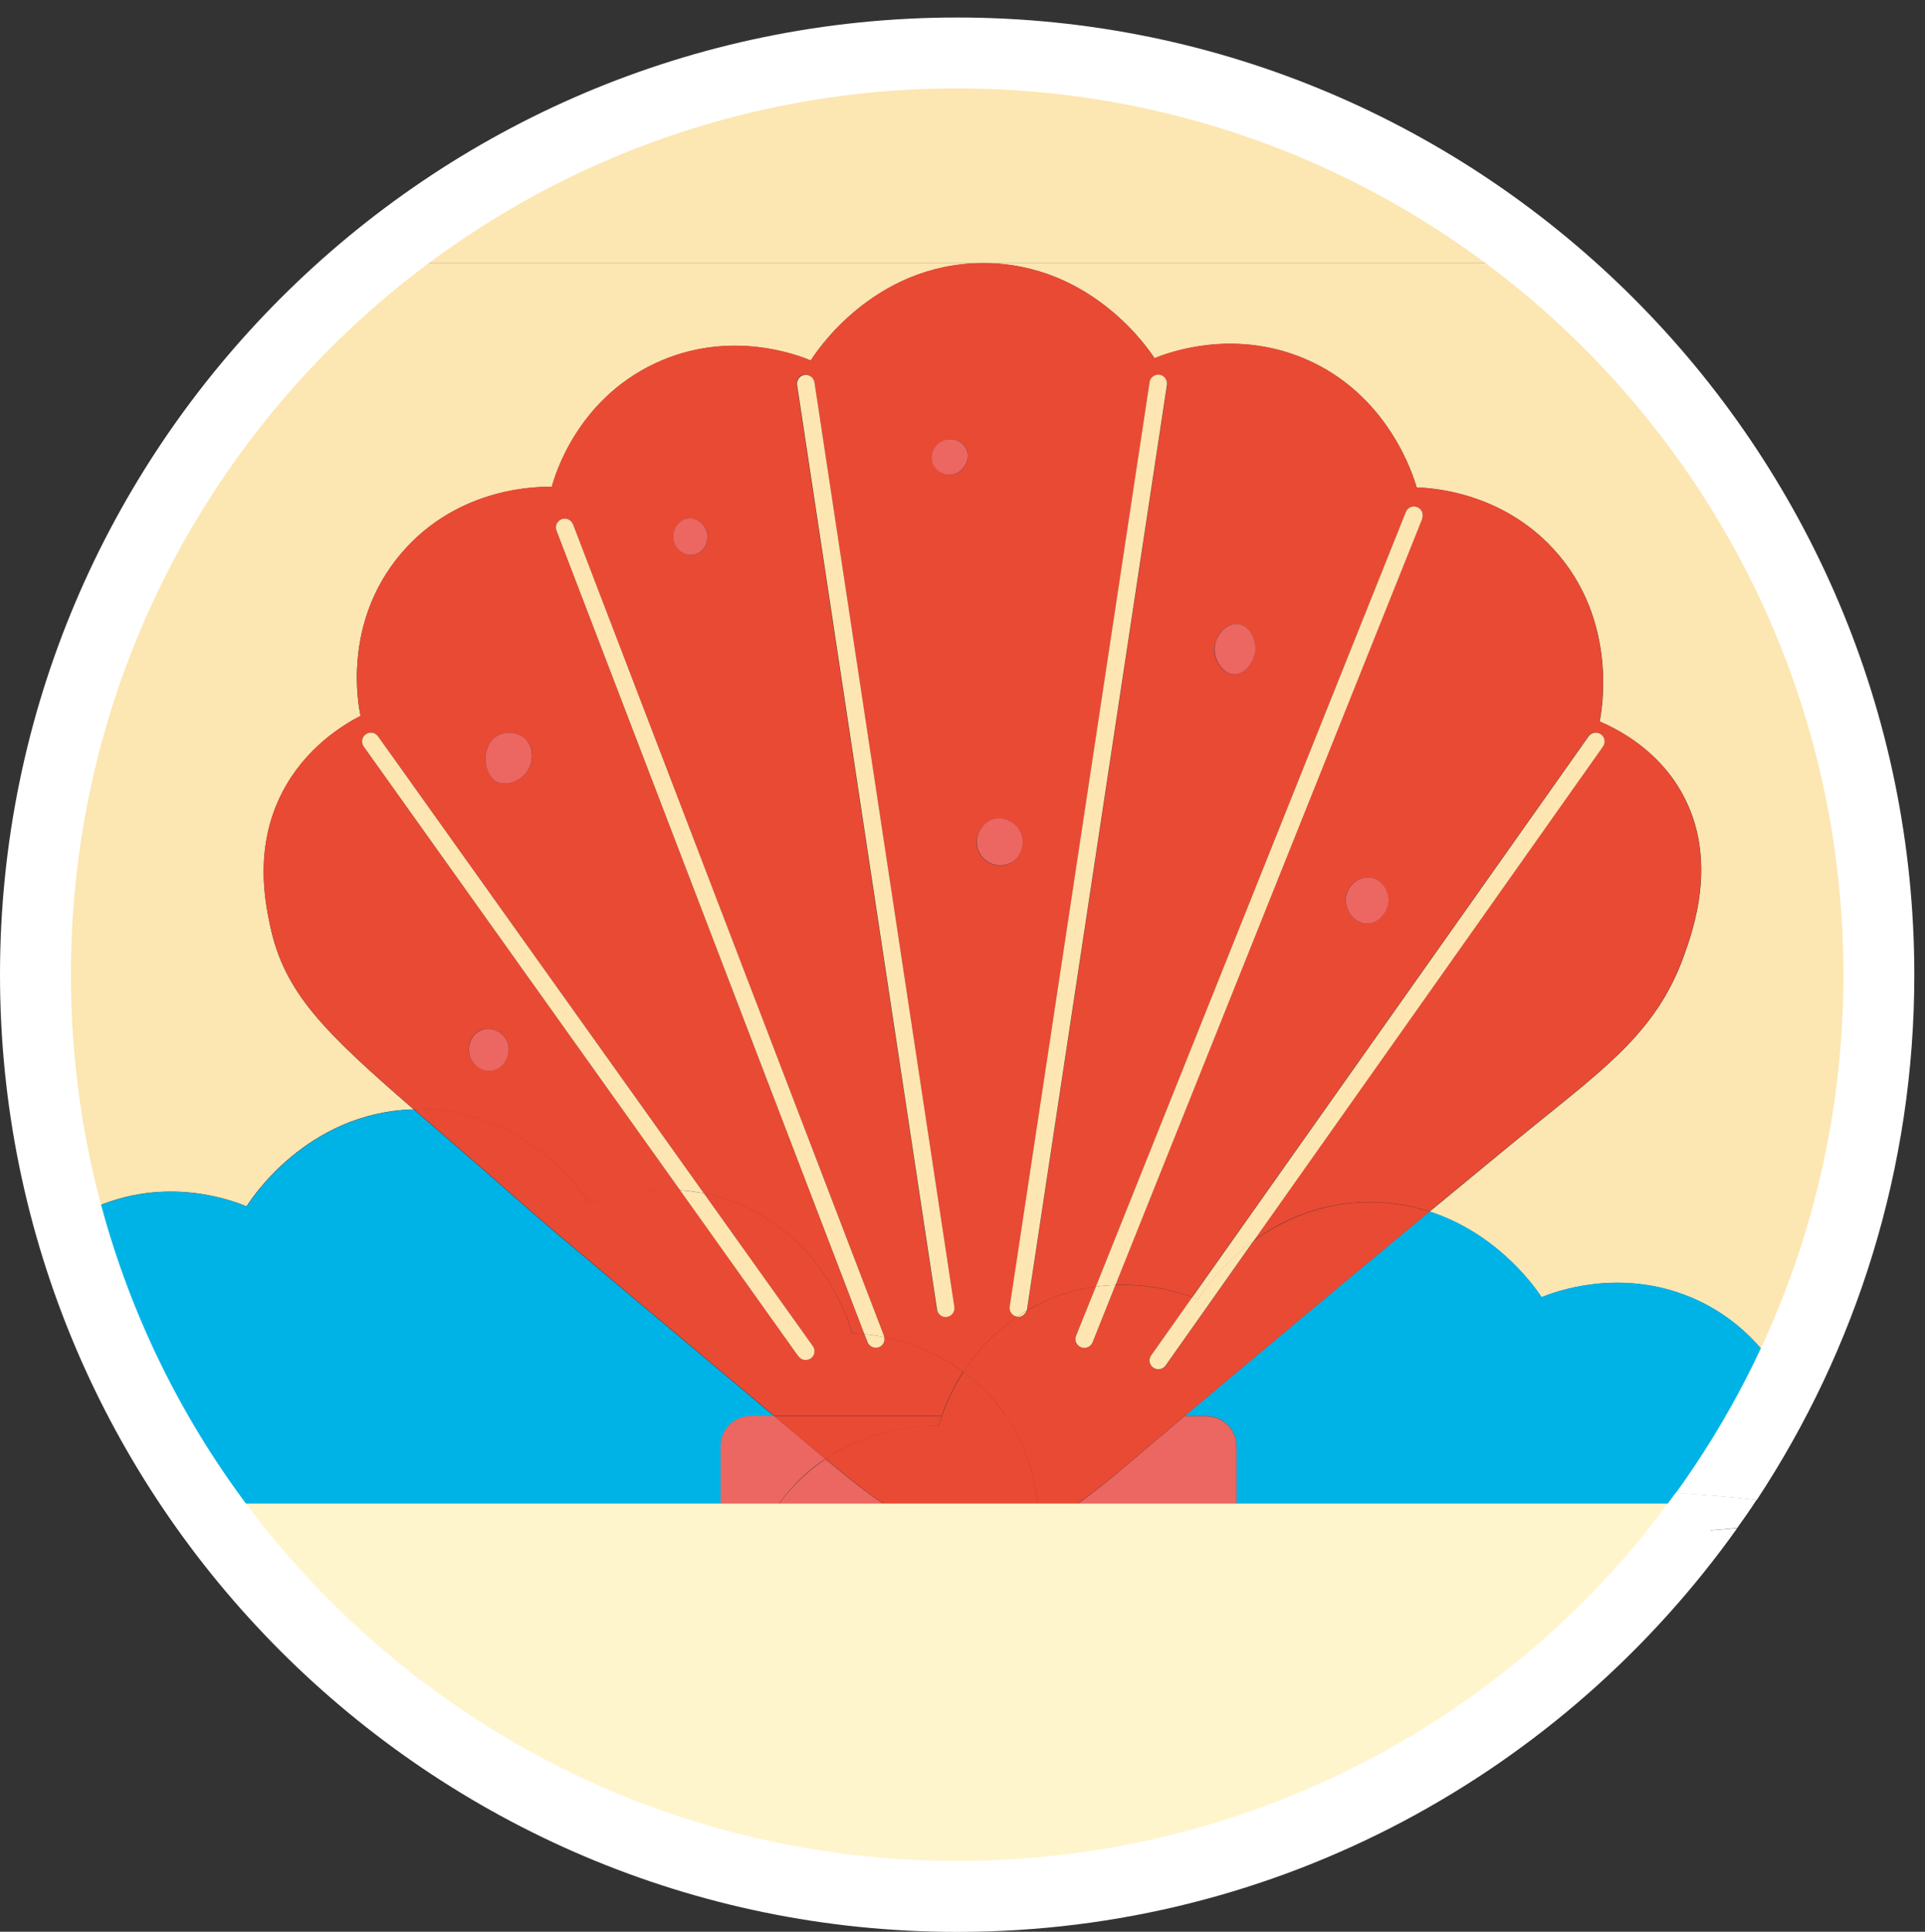
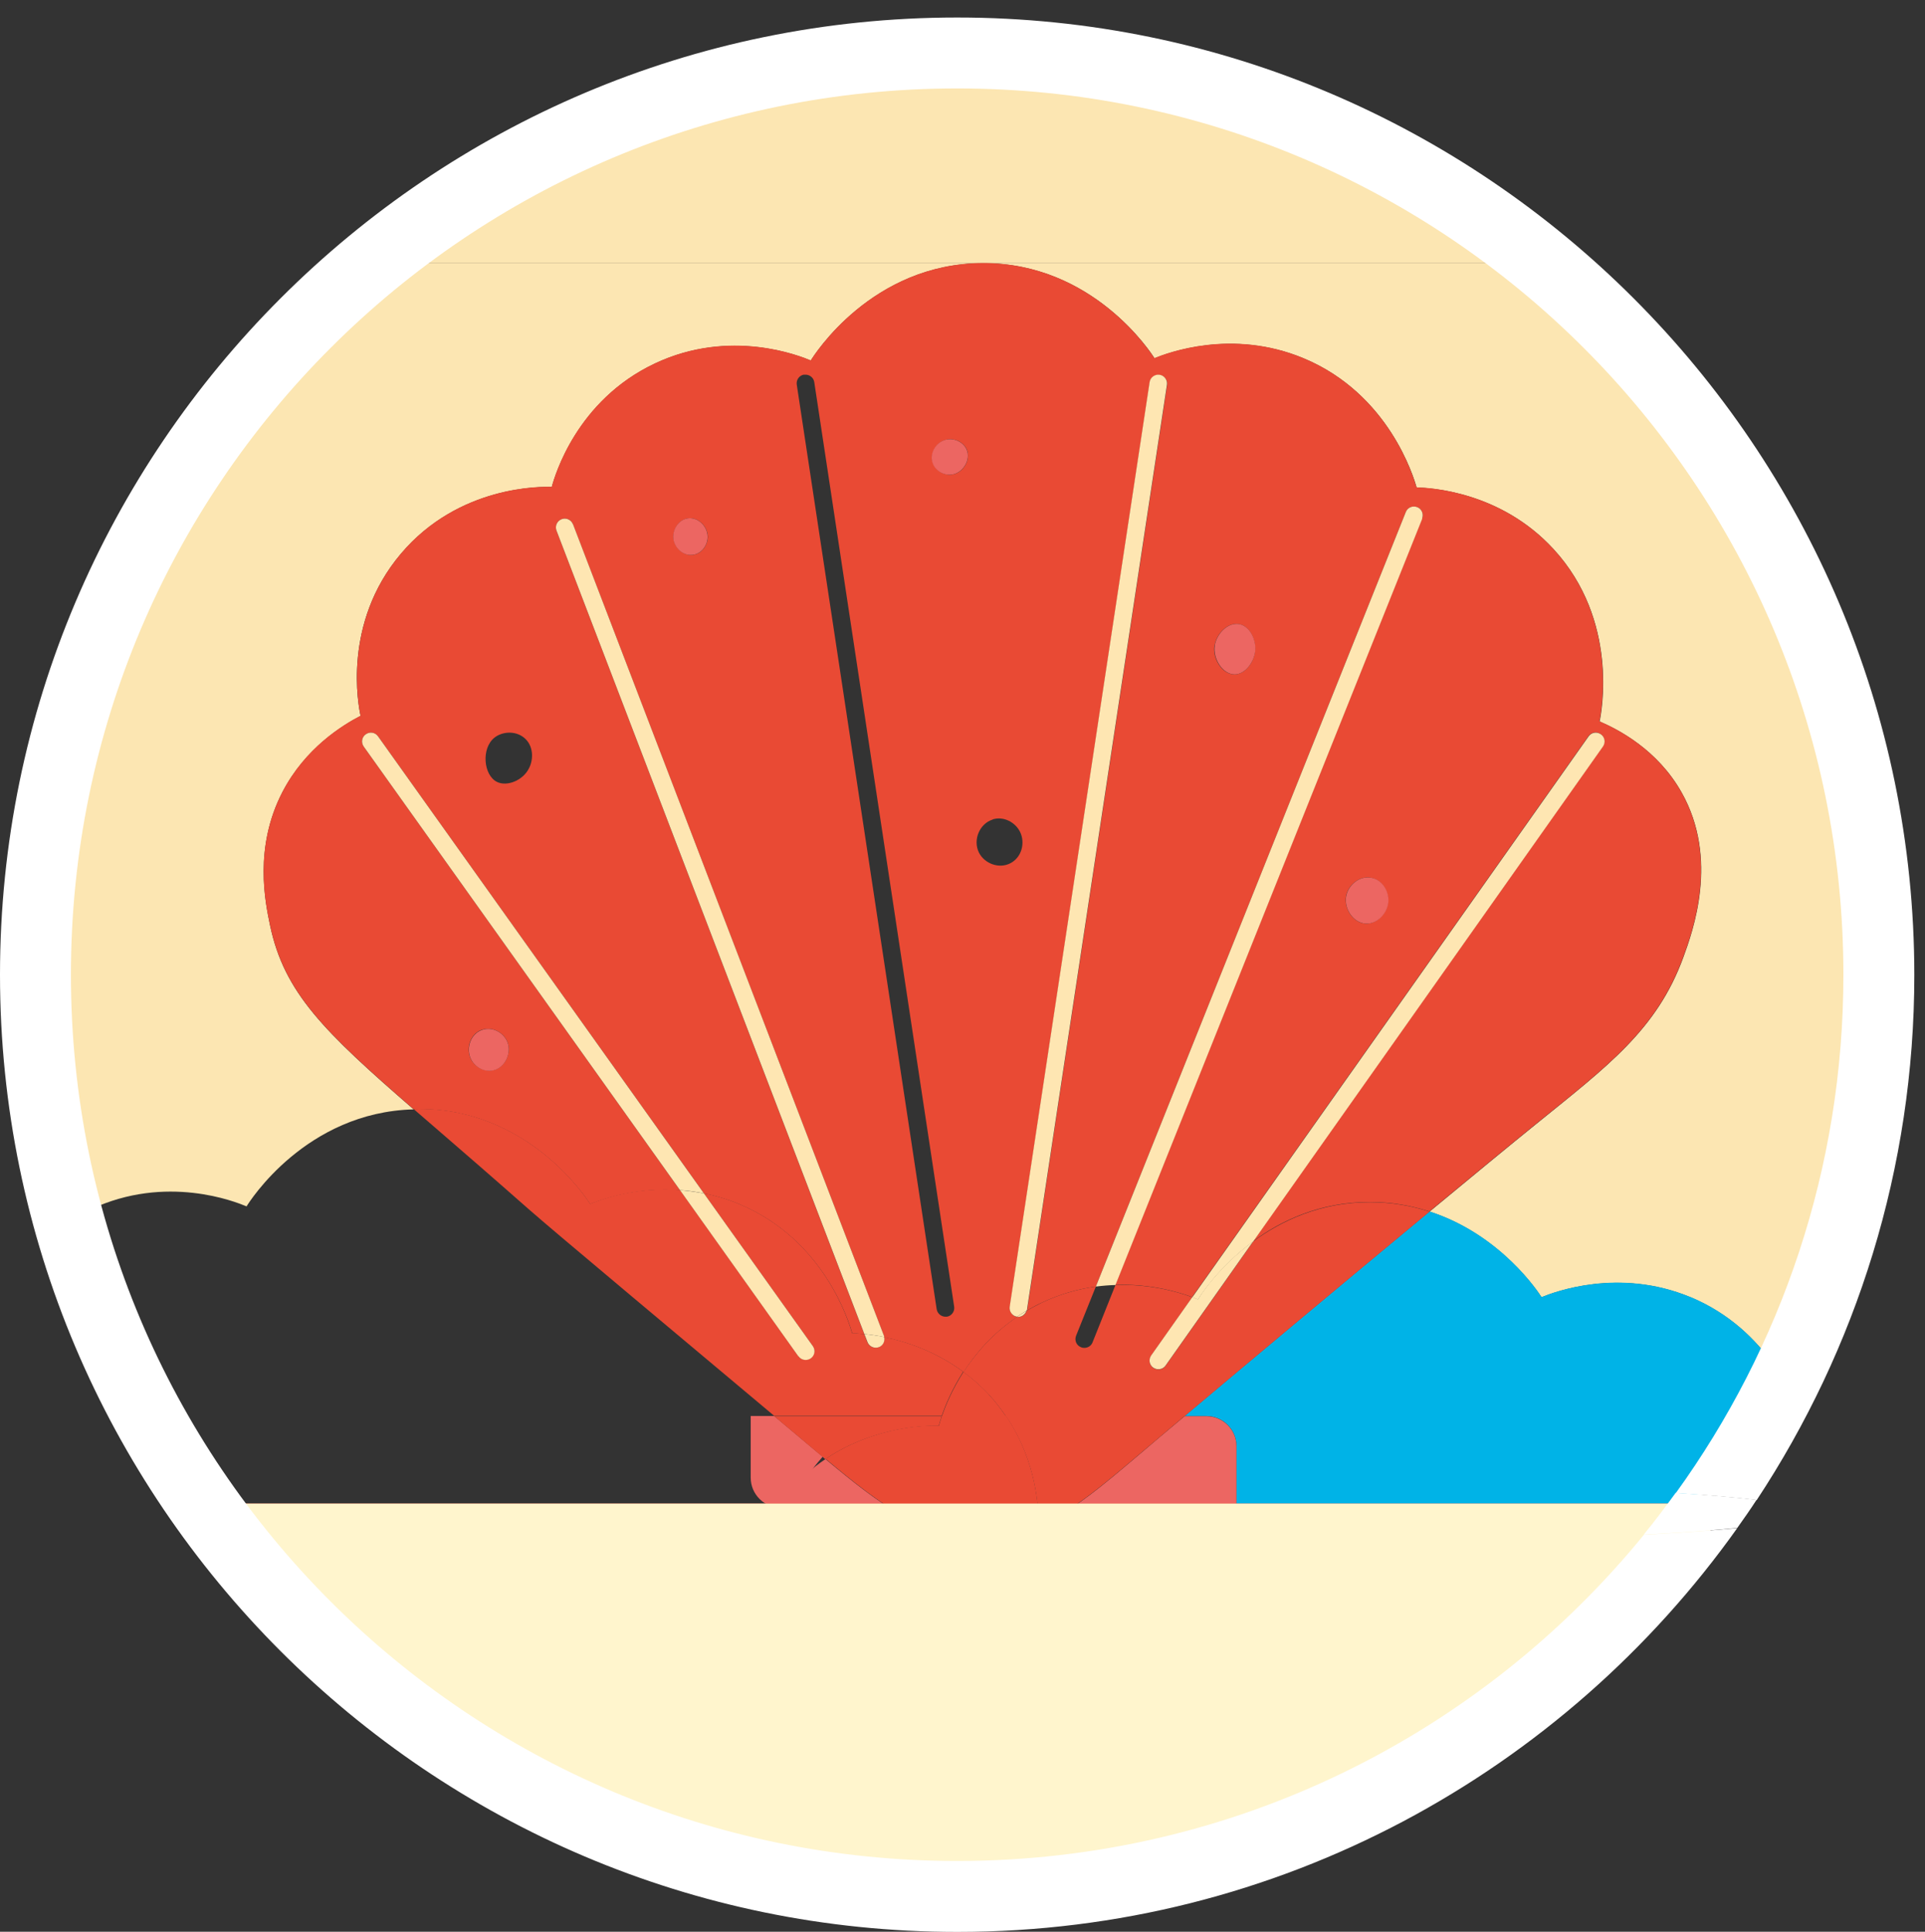
<svg xmlns="http://www.w3.org/2000/svg" id="Calque_1" viewBox="0 0 109.93 110.31">
  <rect x="0" y="0" width="109.93" height="110.31" fill="#333333" stroke="none" />
  <defs>
    <clipPath id="clippath">
      <rect x=".62" width="109.31" height="109.31" style="fill:none;" />
    </clipPath>
    <clipPath id="clippath-1">
      <rect x=".62" width="109.31" height="109.31" style="fill:none;" />
    </clipPath>
  </defs>
  <path d="M53.14,2.6c12.99,0,24.88,4.67,34.1,12.42h22.07V1H0v14.03h19.04C28.26,7.28,40.15,2.6,53.14,2.6Z" style="fill:none;" />
  <path d="M106.2,55.66c0,7.96-1.77,15.51-4.91,22.29,1.16,1.66,1.62,3.18,1.71,3.51.65.02,3.59.17,6.32,2.18V15.03h-22.07c11.58,9.73,18.95,24.32,18.95,40.63Z" style="fill:none;" />
  <path d="M2.35,71C.89,66.14.09,60.99.09,55.66.09,39.34,7.46,24.76,19.04,15.03H0v59.23c.47-.97,1.21-2.16,2.35-3.25Z" style="fill:none;" />
  <path d="M5.18,69.06c4.31-2.03,8.28-.43,8.9-.17.17-.28,3.39-5.38,9.54-5.54-5.13-4.45-7.39-6.66-8.2-10.51-.27-1.31-.93-4.43.7-7.59,1.31-2.53,3.44-3.83,4.47-4.37-.12-.55-1.06-5.28,2.3-9.25,3.31-3.92,8.04-3.84,8.62-3.82.17-.62,1.42-4.94,5.89-7.05,4.31-2.03,8.28-.43,8.9-.17.18-.29,3.48-5.54,9.82-5.56H19.04C7.46,24.76.09,39.34.09,55.66c0,5.34.8,10.49,2.26,15.35.76-.73,1.69-1.41,2.83-1.95Z" style="fill:#fce6b2;" />
  <path d="M56.13,15.03h31.12c-9.22-7.75-21.11-12.42-34.1-12.42S28.26,7.28,19.04,15.03h37.09Z" style="fill:#fce6b2;" />
  <path d="M65.93,20.46c.74-.3,4.41-1.7,8.51,0,4.87,2.03,6.29,6.78,6.46,7.38.77.02,4.79.22,7.82,3.52,3.74,4.07,2.74,9.31,2.63,9.84,1.07.46,3.31,1.61,4.68,4.05,2.15,3.8.64,7.94.1,9.42-1.51,4.14-4.35,6.23-8.37,9.49-1.51,1.22-3.69,3.02-6.12,5.03,4.07,1.32,6.24,4.65,6.39,4.89.74-.3,4.41-1.7,8.51,0,2.25.94,3.76,2.45,4.75,3.87,3.14-6.78,4.91-14.33,4.91-22.29,0-16.31-7.37-30.9-18.95-40.63h-31.12c6.28-.02,9.61,5.12,9.8,5.43Z" style="fill:#fce6b2;" />
-   <path d="M37.51,106.37c-.28-1.35-.88-4.4.72-7.51,1.31-2.53,3.44-3.83,4.47-4.37-.09-.43-.69-3.45.7-6.65h-.52c-.95,0-1.72-.77-1.72-1.72v-3.52c0-.95.77-1.72,1.72-1.72h1.34c-14.36-12.04-12.97-10.88-15.52-13.12-1.95-1.71-3.62-3.14-5.07-4.4-6.15.17-9.37,5.26-9.54,5.54-.62-.26-4.59-1.86-8.9.17-1.14.54-2.07,1.22-2.83,1.95,5.09,16.86,18.33,30.18,35.16,35.36Z" style="fill:#00b3e7;" />
  <path d="M96.54,74.07c-4.09-1.7-7.76-.3-8.51,0-.15-.25-2.32-3.58-6.39-4.89-4.7,3.89-10.33,8.6-13.99,11.68h1.24c.95,0,1.72.77,1.72,1.72v3.52c0,.95-.77,1.72-1.72,1.72h-9.58c-.04.88-.16,1.5-.19,1.66,1.07.46,3.31,1.61,4.68,4.05,2.15,3.8.64,7.94.1,9.42-.78,2.15-1.93,3.74-3.41,5.23,18.15-2.52,33.35-14.21,40.79-30.25-.99-1.42-2.5-2.93-4.75-3.87Z" style="fill:#00b3e7;" />
  <path d="M63.9,102.96c.54-1.47,2.05-5.61-.1-9.42-1.38-2.44-3.61-3.59-4.68-4.05.03-.16.15-.77.19-1.66h-15.91c-1.38,3.2-.79,6.22-.7,6.65-1.04.54-3.17,1.84-4.47,4.37-1.6,3.1-1,6.16-.72,7.51,4.94,1.52,10.19,2.34,15.63,2.34,2.5,0,4.95-.19,7.35-.52,1.48-1.49,2.62-3.09,3.41-5.23Z" style="fill:#00b3e7;" />
-   <path d="M47.14,83.32c-.16-.14-.32-.27-.49-.41-.87-.73-1.67-1.4-2.44-2.05h-1.34c-.95,0-1.72.77-1.72,1.72v3.52c0,.95.77,1.72,1.72,1.72h.52c.37-.87.89-1.75,1.6-2.6.67-.8,1.4-1.42,2.15-1.92Z" style="fill:#ec6662;" />
+   <path d="M47.14,83.32c-.16-.14-.32-.27-.49-.41-.87-.73-1.67-1.4-2.44-2.05h-1.34v3.52c0,.95.77,1.72,1.72,1.72h.52c.37-.87.89-1.75,1.6-2.6.67-.8,1.4-1.42,2.15-1.92Z" style="fill:#ec6662;" />
  <path d="M59.32,87.13c0,.25,0,.48-.01.7h9.58c.95,0,1.72-.77,1.72-1.72v-3.52c0-.95-.77-1.72-1.72-1.72h-1.24c-1,.84-1.87,1.57-2.51,2.12-2.16,1.83-3.9,3.33-5.82,4.15Z" style="fill:#ec6662;" />
  <path d="M59.32,87.13c-.97.42-1.98.68-3.13.7-3.35.06-5.86-1.85-9.05-4.51-.74.5-1.47,1.12-2.15,1.92-.72.85-1.23,1.73-1.6,2.6h15.91c0-.22.01-.45.01-.7Z" style="fill:#ec6662;" />
  <path d="M33.7,68.76c.53-.21,2.54-.98,5.13-.8l-18.06-25.33c-.16-.23-.11-.54.12-.7.23-.16.54-.11.7.12l18.61,26.1c.65.13,1.32.32,2.01.61,4.87,2.03,6.29,6.78,6.46,7.38.14,0,.38.01.69.05L31.78,30.3c-.1-.26.03-.55.29-.65.26-.1.55.03.65.29l17.76,46.35s0,.04.01.07c1.25.25,2.93.8,4.54,1.99.68-1.06,1.66-2.21,3.06-3.15h0c-.27-.04-.46-.3-.42-.57l7.99-52.8c.04-.27.3-.46.57-.42s.46.3.42.57l-7.99,52.8s-.02.05-.03.07c.28-.17.57-.33.88-.47,1.06-.5,2.1-.78,3.07-.91l17.7-44.23c.1-.26.39-.38.65-.28s.38.39.28.65l-17.52,43.76c2.05-.07,3.67.43,4.39.7l22.63-32.03c.16-.23.47-.28.7-.12.23.16.28.47.12.7l-19.97,28.26c1.61-1.19,3.83-2.24,6.66-2.24,1.26,0,2.39.21,3.41.54,2.43-2.01,4.61-3.81,6.12-5.03,4.03-3.26,6.86-5.35,8.37-9.49.54-1.47,2.05-5.61-.1-9.42-1.38-2.44-3.61-3.59-4.68-4.05.11-.53,1.11-5.77-2.63-9.84-3.04-3.3-7.05-3.5-7.82-3.52-.17-.6-1.58-5.35-6.46-7.38-4.09-1.7-7.76-.3-8.51,0-.19-.31-3.52-5.45-9.8-5.43h0c-6.34.02-9.64,5.27-9.82,5.56-.62-.26-4.59-1.86-8.9.17-4.48,2.11-5.73,6.43-5.89,7.05-.58-.02-5.31-.1-8.62,3.82-3.35,3.97-2.42,8.7-2.3,9.25-1.04.54-3.17,1.84-4.47,4.37-1.63,3.16-.98,6.28-.7,7.59.81,3.85,3.06,6.05,8.2,10.51.09,0,.18-.01.28-.01,6.28-.02,9.61,5.12,9.8,5.43ZM27.54,58.8c.58-.19,1.21.16,1.43.68.27.66-.14,1.5-.82,1.64-.53.11-1.1-.23-1.3-.73-.24-.6.04-1.38.68-1.59ZM77.97,52.74c-.74-.05-1.28-.93-1.08-1.67.16-.58.78-1.08,1.43-.94.61.13.96.75.95,1.3-.02.7-.63,1.36-1.31,1.31ZM69.36,36.87c.1-.67.74-1.35,1.4-1.23.61.11.94.86.92,1.44-.02.68-.55,1.45-1.2,1.43-.68-.01-1.24-.88-1.13-1.64ZM56.69,46.79c.61-.19,1.29.15,1.57.73.29.62.09,1.43-.55,1.77-.66.35-1.5.02-1.81-.61-.35-.72.04-1.65.79-1.88ZM53.98,25.12c.49-.14,1.04.11,1.23.55.25.59-.21,1.35-.85,1.43-.45.06-.94-.22-1.09-.68-.17-.54.18-1.14.72-1.3ZM45.93,21.4c.27-.04.53.15.57.42l7.99,52.8c.04.27-.15.53-.42.57-.03,0-.05,0-.08,0-.24,0-.46-.18-.5-.43l-7.99-52.8c-.04-.27.15-.53.42-.57ZM39.29,29.6c.59-.08,1.12.47,1.13,1.04,0,.46-.31.96-.82,1.04-.54.09-1.03-.35-1.13-.85-.1-.55.27-1.15.82-1.23ZM28.24,42.12c.43-.34,1.17-.41,1.68,0,.55.44.56,1.23.29,1.75-.35.71-1.27,1.06-1.83.78-.77-.38-.91-1.92-.14-2.53Z" style="fill:#e94a34;" />
  <path d="M55.02,78.34c-1.61-1.19-3.29-1.74-4.54-1.99.06.24-.06.49-.3.58-.06.02-.12.03-.18.03-.2,0-.39-.12-.47-.32l-.18-.46c-.31-.03-.56-.04-.69-.05-.17-.6-1.58-5.35-6.46-7.38-.69-.29-1.36-.48-2.01-.61l6.22,8.72c.16.23.11.54-.12.7-.09.06-.19.09-.29.09-.16,0-.31-.07-.41-.21l-6.76-9.49c-2.59-.19-4.6.58-5.13.8-.19-.31-3.52-5.45-9.8-5.43-.1,0-.18.01-.28.01,1.45,1.26,3.12,2.69,5.07,4.4,2.55,2.24,1.16,1.08,15.52,13.12h9.57c.2-.58.58-1.51,1.23-2.53Z" style="fill:#e94a34;" />
  <path d="M71.57,70.89l-5.01,7.1c-.1.14-.25.21-.41.21-.1,0-.2-.03-.29-.09-.23-.16-.28-.47-.12-.7l2.35-3.33c-.72-.27-2.34-.77-4.39-.7l-1.31,3.28c-.08.2-.27.31-.47.31-.06,0-.13-.01-.19-.04-.26-.1-.38-.39-.28-.65l1.13-2.81c-.97.13-2.01.41-3.07.91-.31.15-.6.31-.88.47-.07.21-.25.35-.47.35-.02,0-.05,0-.08,0-1.39.94-2.37,2.09-3.06,3.15.5.37,1,.8,1.47,1.31.36.39.67.8.95,1.21h10.21c3.66-3.08,9.29-7.79,13.99-11.68-1.02-.33-2.16-.54-3.41-.54-2.83,0-5.05,1.06-6.66,2.24Z" style="fill:#e94a34;" />
  <path d="M56.49,79.65c-.47-.51-.97-.94-1.47-1.31-.65,1.02-1.03,1.94-1.23,2.53h3.65c-.28-.41-.58-.82-.95-1.21Z" style="fill:#e94a34;" />
  <path d="M47.14,83.32c2.91-1.96,6.01-1.91,6.47-1.9.03-.1.08-.3.17-.55h-9.57c.77.65,1.58,1.32,2.44,2.05.17.14.32.27.49.41Z" style="fill:#e94a34;" />
  <path d="M59.32,87.13c1.92-.83,3.66-2.32,5.82-4.15.64-.54,1.51-1.28,2.51-2.12h-10.21c1.5,2.2,1.87,4.57,1.88,6.27Z" style="fill:#e94a34;" />
  <path d="M53.79,80.86c-.09.26-.15.46-.17.55-.46-.02-3.56-.06-6.47,1.9,3.2,2.67,5.7,4.57,9.05,4.51,1.14-.02,2.15-.28,3.13-.7-.02-1.7-.39-4.07-1.88-6.27h-3.65Z" style="fill:#e94a34;" />
  <path d="M71.57,70.89l19.97-28.26c.16-.23.11-.54-.12-.7-.23-.16-.54-.11-.7.12l-22.63,32.03c.14.05.25.1.32.13.1-.16,1.16-1.84,3.16-3.32Z" style="fill:#fee6b2;" />
  <path d="M65.86,78.1c.09.06.19.09.29.09.16,0,.31-.07.41-.21l5.01-7.1c-2,1.47-3.07,3.16-3.16,3.32-.07-.03-.18-.07-.32-.13l-2.35,3.33c-.16.23-.11.54.12.7Z" style="fill:#fee6b2;" />
  <path d="M81.21,29.61c.1-.26-.02-.55-.28-.65s-.55.02-.65.28l-17.7,44.23c.38-.05.76-.08,1.12-.09l17.52-43.76Z" style="fill:#fee6b2;" />
-   <path d="M61.73,76.93c.06.03.12.04.19.04.2,0,.39-.12.47-.31l1.31-3.28c-.36.01-.73.04-1.12.09l-1.13,2.81c-.1.26.02.55.28.65Z" style="fill:#fee6b2;" />
  <path d="M58.65,74.77l7.99-52.8c.04-.27-.15-.53-.42-.57s-.53.15-.57.42l-7.99,52.8c-.04.27.15.53.42.57h0c.18-.12.36-.23.55-.35,0-.03.02-.05.03-.07Z" style="fill:#fee6b2;" />
  <path d="M58.62,74.85c-.19.11-.37.23-.55.35.03,0,.05,0,.08,0,.22,0,.4-.15.47-.35Z" style="fill:#fee6b2;" />
-   <path d="M54,75.2s.05,0,.08,0c.27-.04.46-.3.42-.57l-7.99-52.8c-.04-.27-.3-.46-.57-.42-.27.04-.46.3-.42.57l7.99,52.8c.04.25.25.43.5.43Z" style="fill:#fee6b2;" />
  <path d="M32.72,29.94c-.1-.26-.39-.39-.65-.29-.26.1-.39.39-.29.65l17.58,45.88c.31.03.69.08,1.13.17,0-.02,0-.04-.01-.07l-17.76-46.35Z" style="fill:#fee6b2;" />
  <path d="M49.54,76.64c.08.2.27.32.47.32.06,0,.12-.01.18-.03.24-.09.36-.34.3-.58-.43-.09-.82-.14-1.13-.17l.18.46Z" style="fill:#fee6b2;" />
  <path d="M20.89,41.93c-.23.16-.28.47-.12.7l18.06,25.33c.44.03.9.09,1.37.19l-18.61-26.1c-.16-.23-.47-.28-.7-.12Z" style="fill:#fee6b2;" />
  <path d="M45.6,77.45c.1.14.25.21.41.21.1,0,.2-.03.29-.09.23-.16.28-.47.12-.7l-6.22-8.72c-.47-.09-.93-.15-1.37-.19l6.76,9.49Z" style="fill:#fee6b2;" />
  <path d="M78.33,50.13c-.66-.14-1.27.36-1.43.94-.21.74.34,1.62,1.08,1.67.68.05,1.29-.61,1.31-1.31.01-.55-.34-1.17-.95-1.3Z" style="fill:#ec6662;" />
  <path d="M70.49,38.51c.64.01,1.17-.75,1.2-1.43.02-.58-.31-1.32-.92-1.44-.66-.12-1.3.56-1.4,1.23-.11.76.45,1.63,1.13,1.64Z" style="fill:#ec6662;" />
  <path d="M54.35,27.1c.64-.08,1.11-.85.85-1.43-.19-.44-.74-.69-1.23-.55-.54.16-.89.76-.72,1.3.15.47.65.74,1.09.68Z" style="fill:#ec6662;" />
  <path d="M39.59,31.68c.51-.08.83-.58.82-1.04-.01-.58-.54-1.12-1.13-1.04-.55.08-.92.68-.82,1.23.1.51.59.94,1.13.85Z" style="fill:#ec6662;" />
-   <path d="M57.72,49.28c.64-.34.84-1.15.55-1.77-.28-.58-.96-.91-1.57-.73-.74.23-1.14,1.16-.79,1.88.31.64,1.15.97,1.81.61Z" style="fill:#ec6662;" />
  <path d="M28.15,61.13c.68-.14,1.09-.98.82-1.64-.22-.53-.86-.88-1.43-.68-.64.21-.92.99-.68,1.59.2.5.76.85,1.3.73Z" style="fill:#ec6662;" />
-   <path d="M28.38,44.65c.57.28,1.48-.07,1.83-.78.26-.52.25-1.31-.29-1.75-.51-.41-1.25-.34-1.68,0-.77.61-.63,2.15.14,2.53Z" style="fill:#ec6662;" />
  <g style="clip-path:url(#clippath);">
    <path d="M73.42,85.86H12.01c2.15,4.07,5.25,7.91,9.33,11.3,17.87,14.82,47.55,15.38,66.29,1.25,4.85-3.66,8.48-7.95,10.91-12.55h-25.12Z" style="fill:#e94a34;" />
  </g>
  <g style="clip-path:url(#clippath-1);">
    <path d="M73.42,85.86H12.01c2.15,4.07,5.25,7.91,9.33,11.3,17.87,14.82,47.55,15.38,66.29,1.25,4.85-3.66,8.48-7.95,10.91-12.55h-25.12Z" style="fill:#fff5cd;" />
  </g>
  <path d="M0,55.66C0,25.53,24.51,1.01,54.64,1H0v109.31h54.64C24.51,110.3,0,85.79,0,55.66Z" style="fill:none;" />
  <path d="M53.21,86.39c0-.88,11.19-1.59,24.99-1.59,6.81,0,12.99.17,17.49.46,6.01-8.32,9.57-18.54,9.57-29.6,0-27.95-22.66-50.61-50.61-50.61S4.05,27.71,4.05,55.66s22.66,50.61,50.61,50.61c15.82,0,29.94-7.26,39.22-18.63-4.29.22-9.74.35-15.68.35-13.8,0-24.99-.71-24.99-1.59Z" style="fill:none;" />
  <path d="M54.68,1c30.13.01,54.64,24.53,54.64,54.66,0,11.07-3.32,21.38-9,29.99,1.83.22,2.87.47,2.87.74,0,.32-1.46.61-3.98.86-9.91,13.93-26.17,23.05-44.53,23.06h54.64V1h-54.64Z" style="fill:none;" />
  <path d="M99.21,87.26c-1.45.14-3.25.27-5.33.38-9.28,11.37-23.4,18.63-39.22,18.63-27.95,0-50.61-22.66-50.61-50.61S26.71,5.05,54.66,5.05s50.61,22.66,50.61,50.61c0,11.05-3.55,21.27-9.57,29.6,1.84.12,3.4.25,4.62.4,5.68-8.62,9-18.92,9-29.99C109.31,25.53,84.8,1.01,54.68,1h-.04C24.51,1.01,0,25.53,0,55.66s24.51,54.65,54.64,54.66h.04c18.36,0,34.62-9.12,44.53-23.06Z" style="fill:#fff;" />
  <path d="M93.88,87.63c2.08-.11,3.88-.23,5.33-.38.38-.53.75-1.06,1.1-1.6-1.21-.15-2.78-.28-4.62-.4-.59.81-1.19,1.61-1.82,2.38Z" style="fill:#fff;" />
</svg>